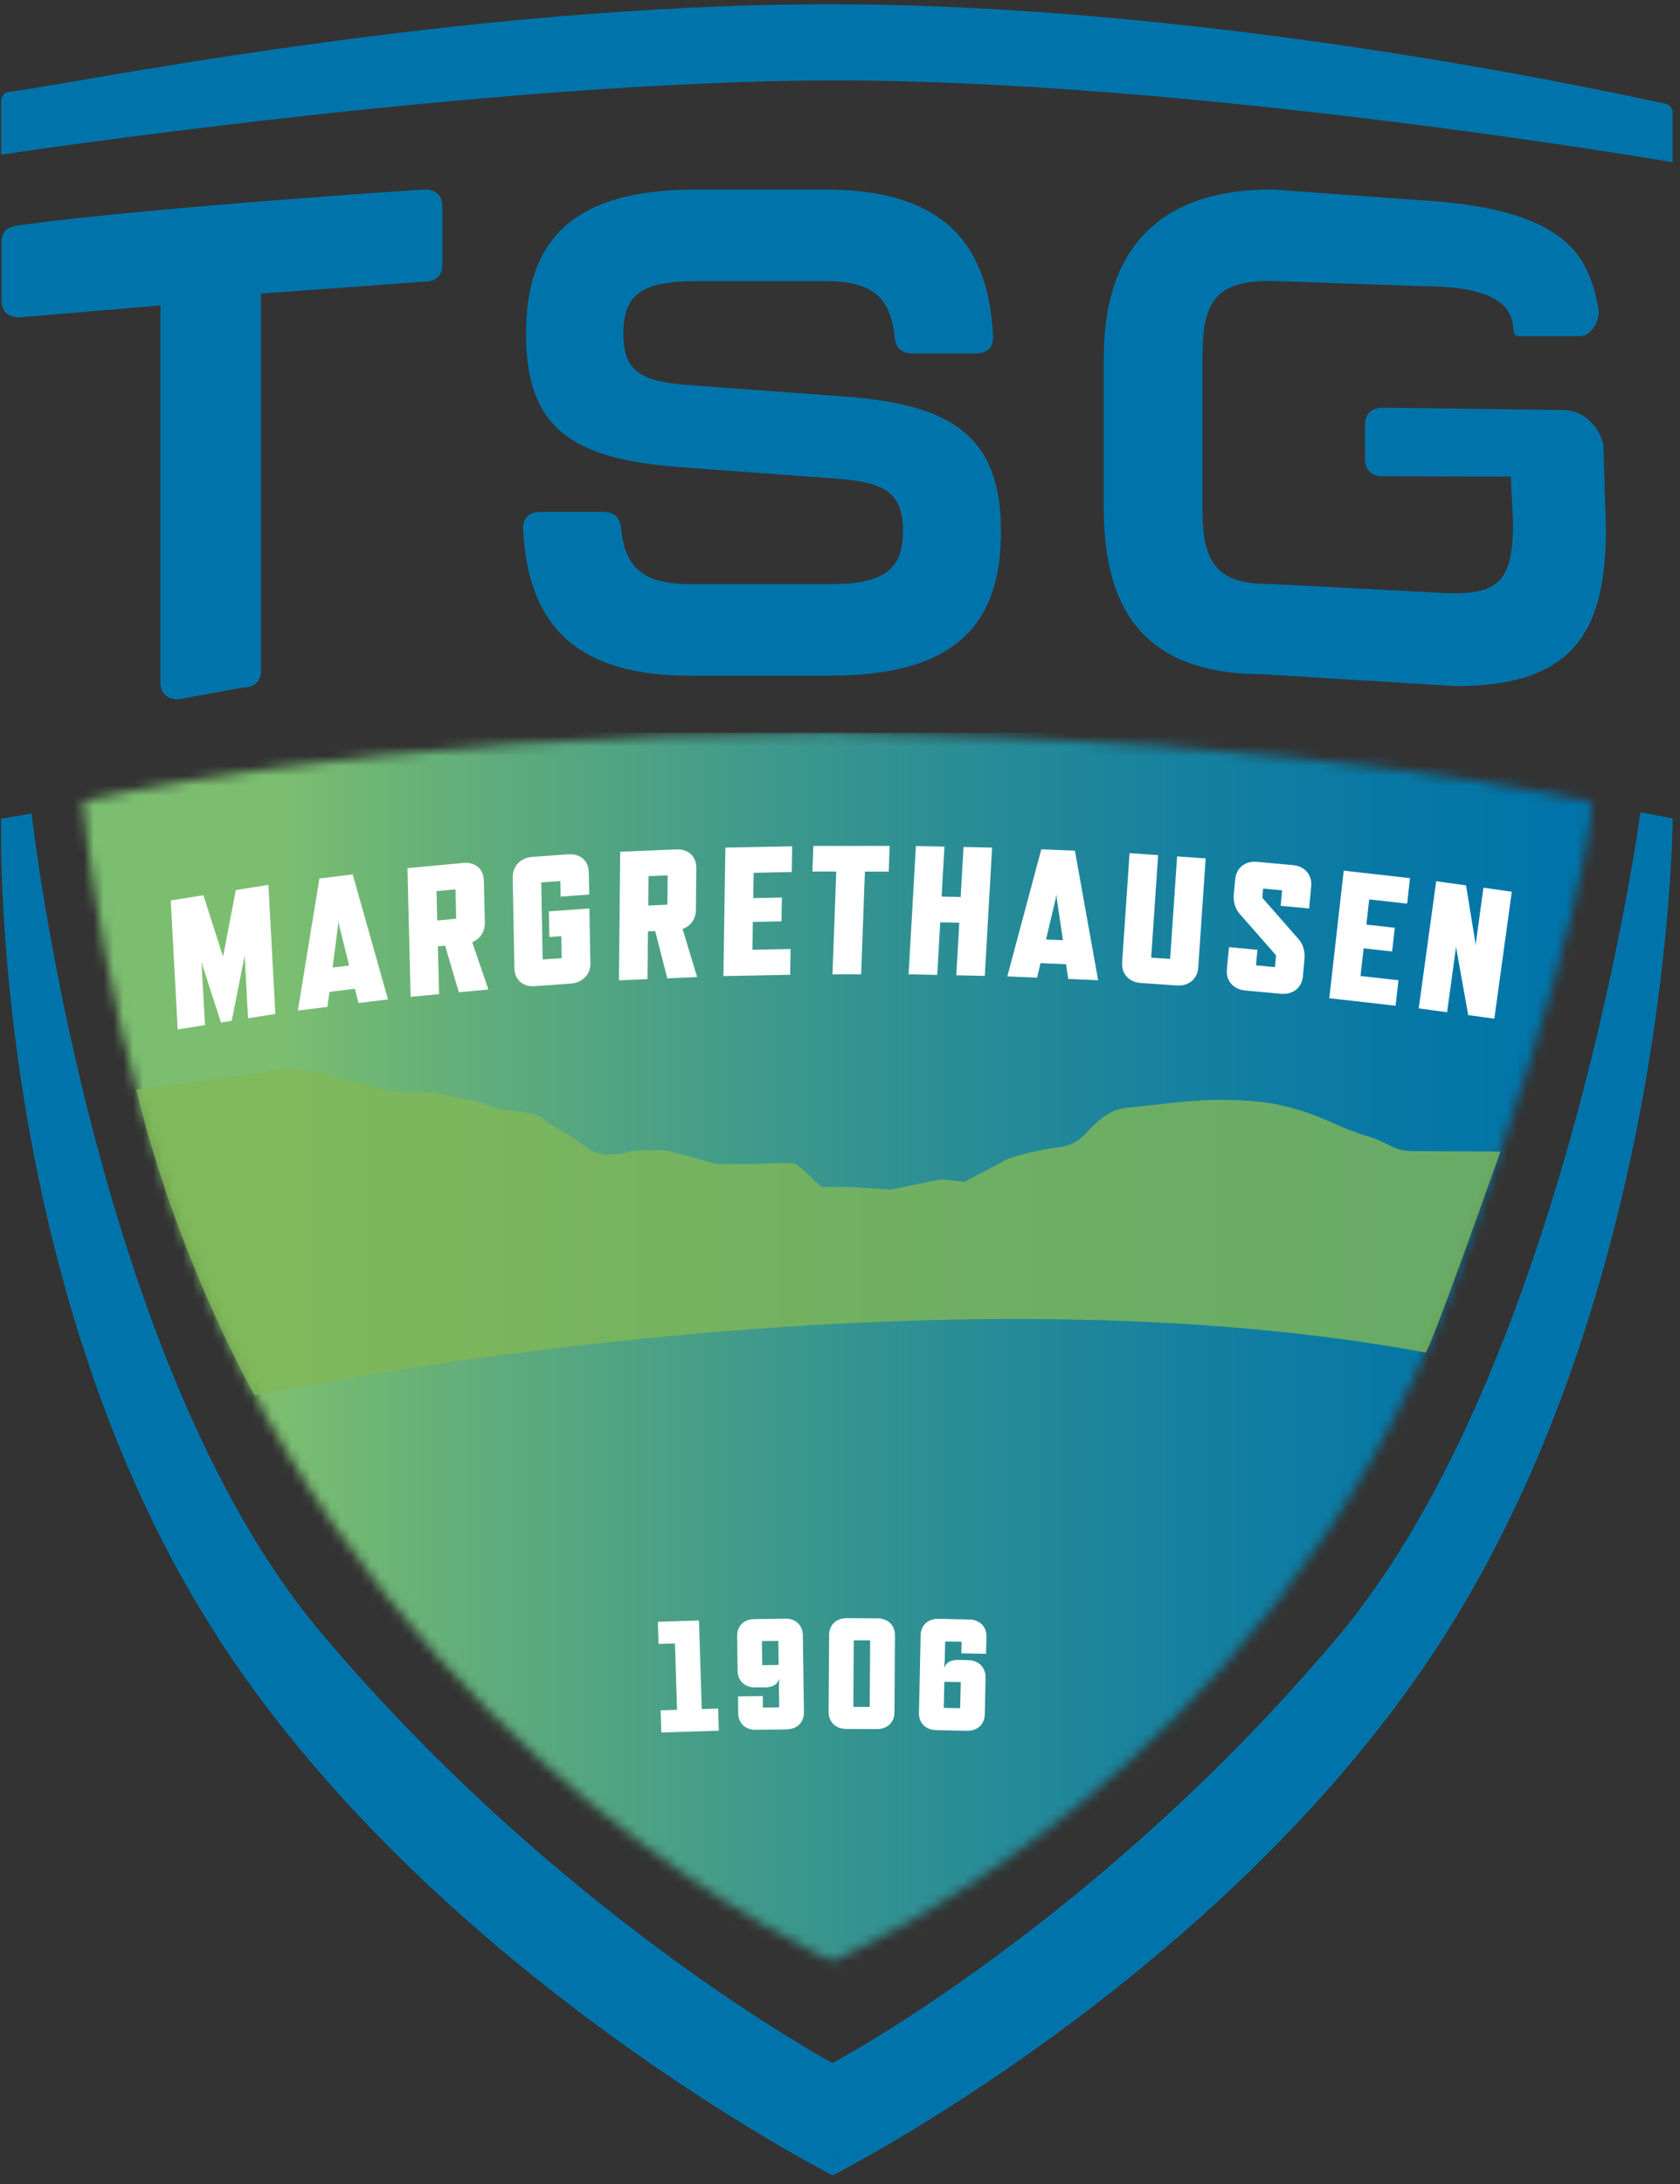
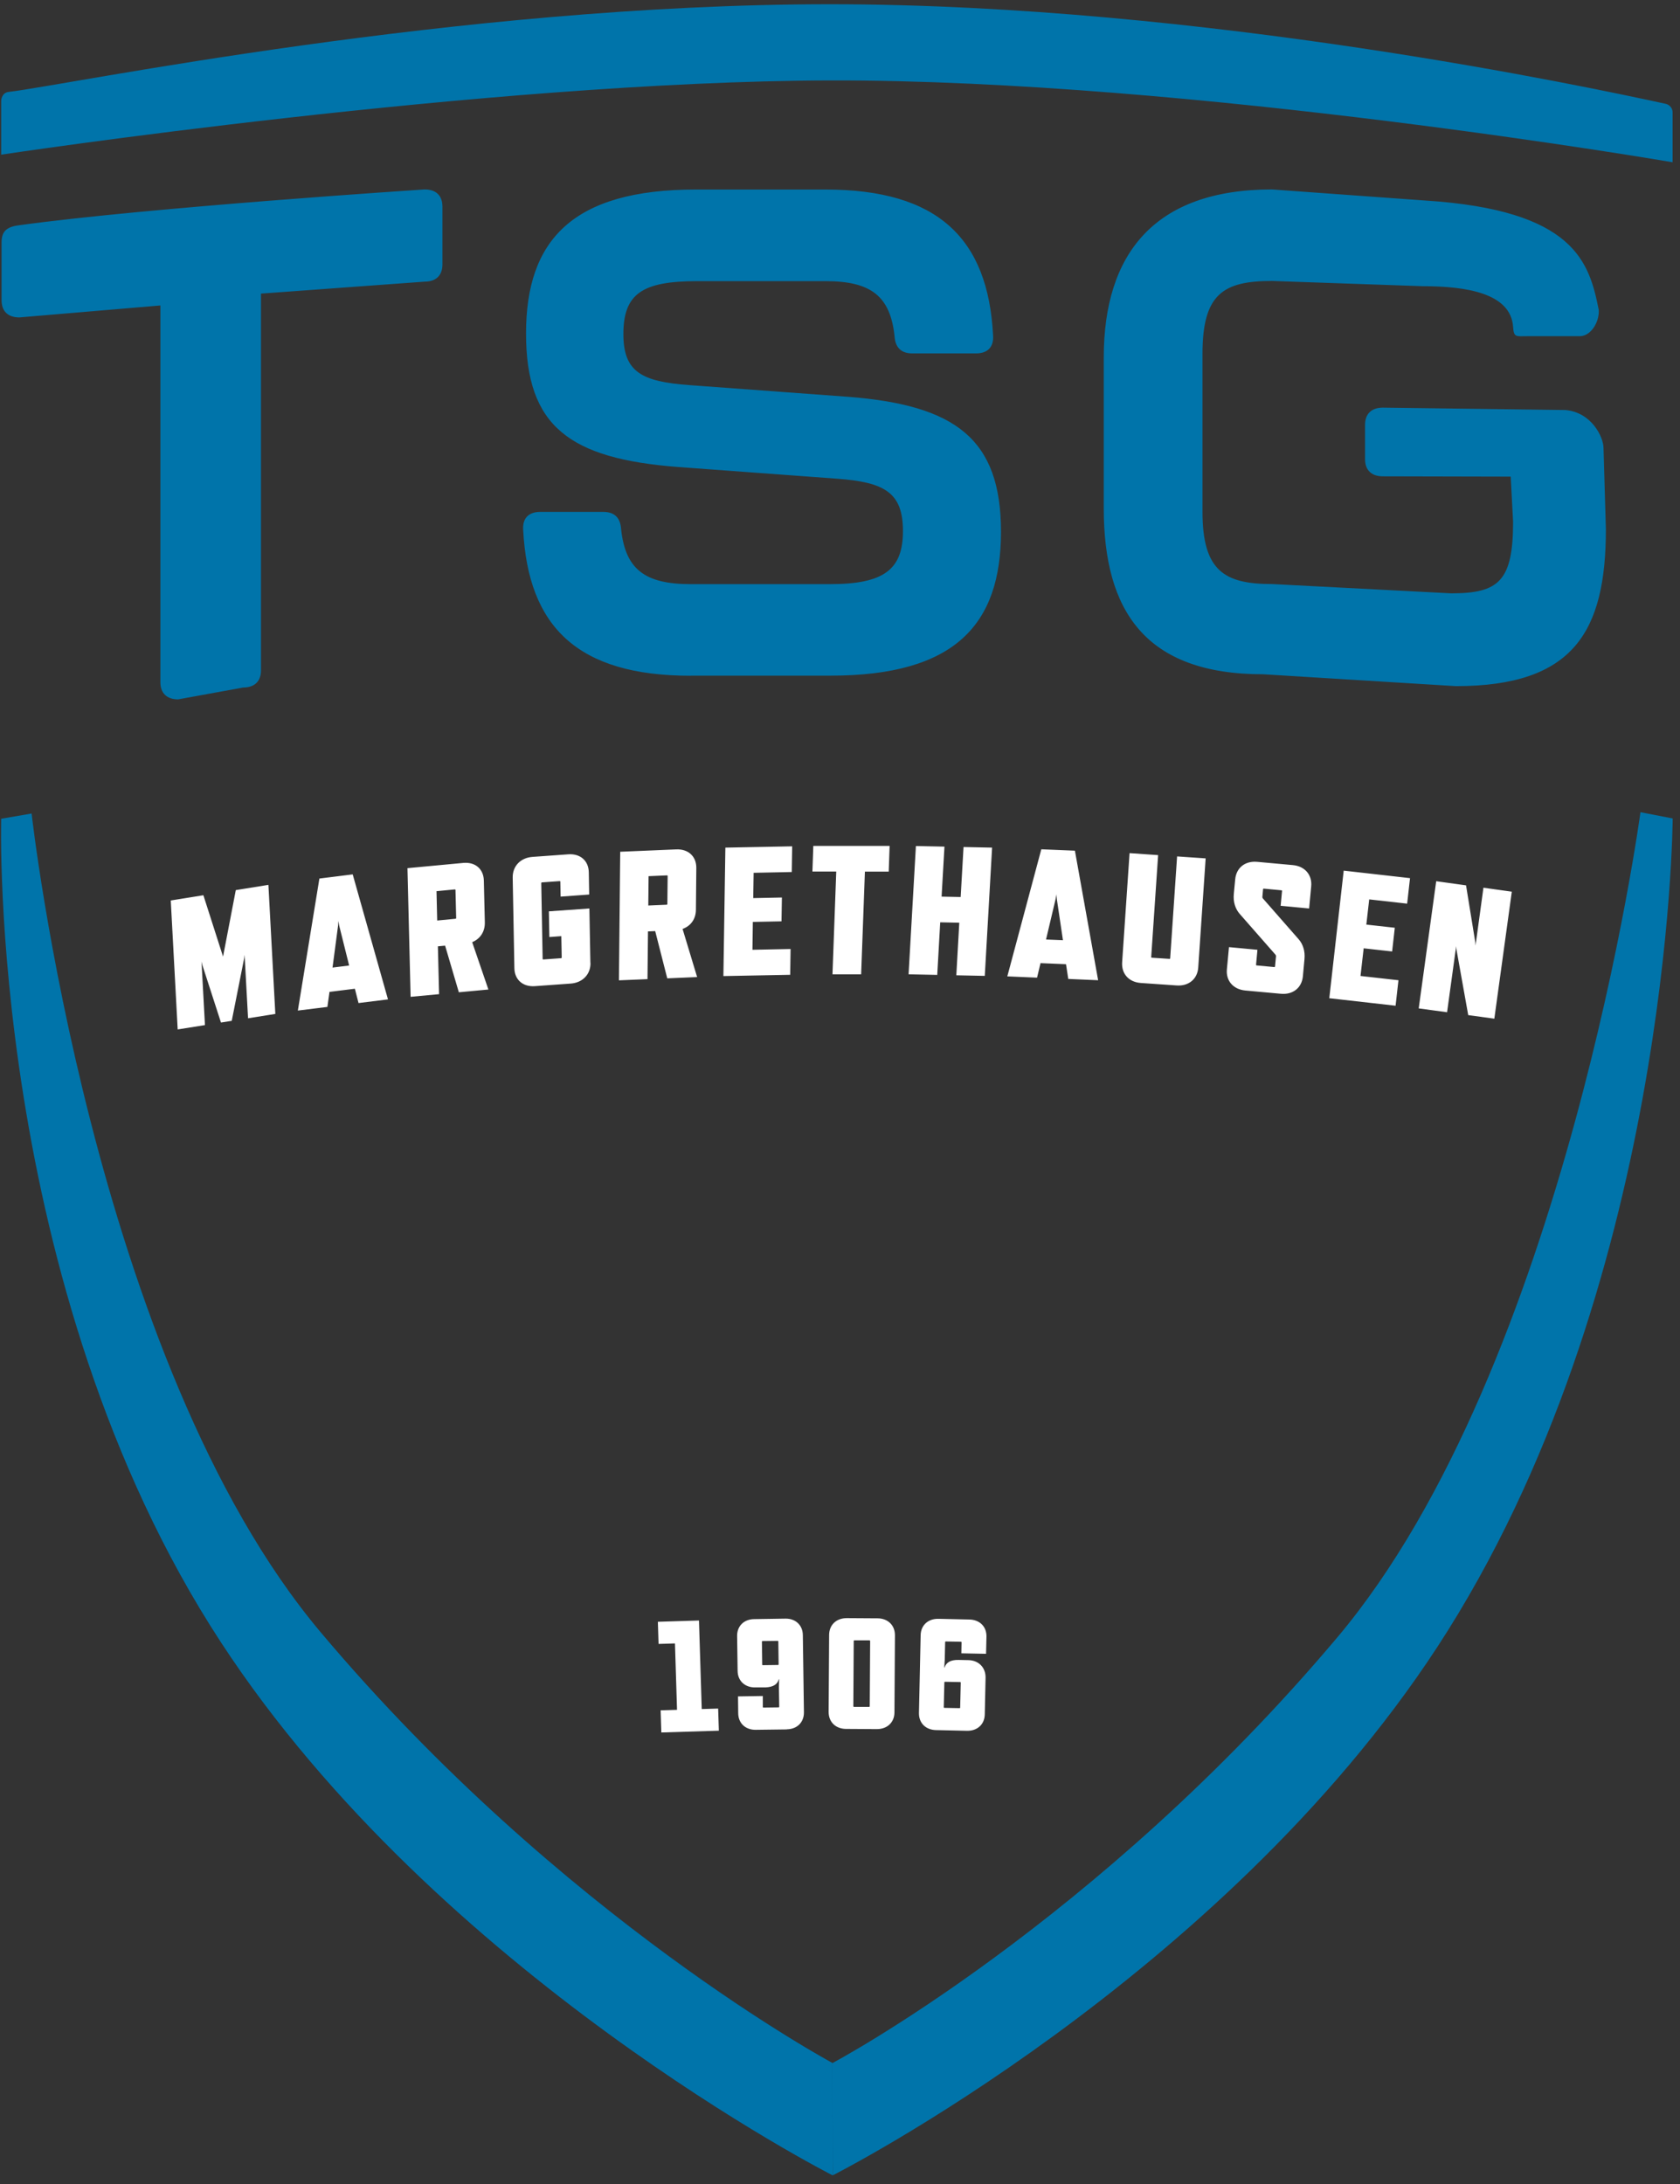
<svg xmlns="http://www.w3.org/2000/svg" width="170" height="221" viewBox="0 0 170 221" fill="none">
  <rect x="0" y="0" width="170" height="221" fill="#333333" stroke="none" />
  <path d="M2.15 83.34s7.19 54.4 30.31 81.86c24.36 28.93 52.27 43.84 52.27 43.84l-.48 11.08s-39.9-20.27-61.91-53.96C-1.26 130.03.7 83.33.7 83.33h1.45v.01z" fill="#005788" />
  <path d="M166 82.18s-7.55 56.04-30.67 83.5c-24.36 28.93-51.09 43.08-51.09 43.08l.03 11.36s39.17-19.79 61.18-53.47c23.6-36.13 23.81-83.83 23.81-83.83l-3.25-.63-.01-.01z" fill="#0074AA" />
  <path d="M3.2 82.33s6.15 55.41 29.27 82.87c24.36 28.93 51.77 43.56 51.77 43.56l.02 11.36s-39.9-20.27-61.91-53.96C-1.25 130.03.12 82.85.12 82.85l3.08-.53v.01z" fill="#0074AA" />
  <mask id="a" style="mask-type:luminance" maskUnits="userSpaceOnUse" x="8" y="74" width="154" height="125">
-     <path d="M84.18 198.43s44.2-18.18 62.81-68.3c13.59-36.6 14.14-48.93 14.14-48.93s-27.76-6.58-77.39-7.06l.44 124.28v.01zM8.42 81.08s2.06 25.1 12.1 49.05c20.42 48.72 62.66 67.84 63.66 68.3-.12-9.84.58-40.18-.38-124.28-48.18.24-75.38 6.93-75.38 6.93z" fill="#fff" />
-   </mask>
+     </mask>
  <g mask="url(#a)">
    <path d="M161.85 74.15H5.65v133.87h156.2V74.15z" fill="url(#paint0_linear_292_39)" />
  </g>
  <g style="mix-blend-mode:color-dodge" opacity=".8">
    <mask id="b" style="mask-type:luminance" maskUnits="userSpaceOnUse" x="3" y="101" width="159" height="42">
-       <path d="M161.26 101.13H3.6v40.99h157.66v-40.99z" fill="#fff" />
-     </mask>
+       </mask>
    <g mask="url(#b)">
      <path d="M13.81 110.26c4.02-.5 13.09-1.8 13.09-1.8s2.07-.52 3.11-.26 3.11.26 3.88.78c.78.52 3.37.52 4.14 1.04.78.52 3.88.52 5.18.52 1.3 0 3.88.78 4.4.78.52 0 2.85 1.04 3.62 1.04s3.11.26 3.63.78 1.55 1.04 2.85 1.81 1.81 1.55 3.11 1.81c1.3.26 3.11-.26 3.11-.26s2.85-.26 3.88 0c1.04.26 4.66 1.29 4.66 1.29h3.63c.78 0 3.88-.26 4.4 0 .52.26 2.59 2.33 2.59 2.33h2.85l4.14.26 5.18-1.04 2.33.26 4.4-2.33s.52-.26 2.85-.78 2.85-.26 4.14-1.04c1.29-.78 2.33-3.11 5.18-3.37 2.85-.26 5.96-.78 9.32-.78 3.36 0 5.44.26 8.03 1.04 2.59.78 4.14 1.81 6.73 2.59 2.59.78 2.59 1.55 4.92 1.55s8.67.05 8.67.05-7.19 20.37-7.59 20.33c-52-9.64-118.47 4.34-118.47 4.34s-7.89-13.86-11.98-30.95" fill="#81B856" />
    </g>
  </g>
  <path d="M127.82 68.23l19.5 1.2c11.92 0 15.18-5.52 15.18-15.9l-.24-8.19c0-1.11-1.2-3.61-3.85-3.85l-18.48-.24c-1.15 0-1.8.63-1.8 1.74v3.47c0 1.11.65 1.74 1.8 1.74l12.94.03.24 4.58c0 5.99-1.45 7.23-6.26 7.23l-18.13-.94c-4.81 0-7.04-1.32-7.04-7.32V35.82c0-6.06 2.08-7.39 7.04-7.39l15.24.53c4.45 0 8.91.72 9.15 4.1.07 1.12.3.96 1.44.96h5.3c1.15 0 2-1.46 1.93-2.65-.96-4.82-2.41-10.12-17.59-11.08l-15.48-1.12c-11.92 0-17.02 6.55-17.02 17v15.26c0 10.38 4.2 16.8 16.12 16.8m-57.91.14h14.15c12.57 0 17.24-5.16 17.24-14.56s-4.6-12.82-15.51-13.66l-16.02-1.18c-4.81-.35-6.68-1.32-6.68-5.16 0-4.11 1.94-5.36 7.47-5.36h13c4.6 0 6.54 1.53 6.97 5.57.07 1.12.65 1.74 1.79 1.74h6.46c1.15 0 1.8-.63 1.72-1.81-.5-9.83-5.6-14.77-16.95-14.77H70.4c-12.5 0-17.17 5.16-17.17 14.56s4.38 12.68 15.44 13.52l16.02 1.18c4.81.35 6.68 1.39 6.68 5.3s-1.94 5.37-7.4 5.37H69.89c-4.67 0-6.61-1.53-7.04-5.57-.07-1.12-.65-1.74-1.8-1.74h-6.39c-1.15 0-1.8.63-1.72 1.81.5 9.83 5.53 14.77 16.95 14.77m-51.87 2.39l6.59-1.2c1.15 0 1.8-.63 1.8-1.74V29.71l16.56-1.21c1.15 0 1.8-.63 1.8-1.74v-5.85c0-1.12-.65-1.74-1.8-1.74 0 0-27.94 1.82-41.01 3.62-1.31.16-1.8.63-1.8 1.74v5.85c0 1.12.65 1.74 1.8 1.74l14.27-1.21v38.12c0 1.11.65 1.74 1.8 1.74M.89 9.3C6.88 8.6 46.2.43 83.98.43s77.19 8.47 84.59 10.08c.18.04.68.27.68.87v5.04s-48.66-8.37-85.27-8.28C49.28 8.23.12 15.65.12 15.65v-5.43s0-.83.76-.92h.01z" fill="#0074AA" />
  <path d="M97.22 170.26l-.06 2.54s-.02.05-.05.05l-1.56-.03s-.05-.02-.05-.05l.06-2.54s.02-.05.05-.05l1.56.03s.05.02.05.05zm2.43 3.22l.08-3.71c.02-1.01-.68-1.76-1.73-1.78l-1-.02c-.85-.02-1.26.28-1.42.77h-.03l.05-.8.04-1.79s.02-.05.05-.05l1.56.03s.05.02.05.05l-.02 1.12 2.5.05.04-1.74c.02-1.01-.68-1.71-1.73-1.73l-3.13-.07c-1.05-.02-1.78.65-1.8 1.66l-.17 7.87c-.02 1.01.68 1.71 1.73 1.73l3.13.07c1.05.02 1.78-.65 1.8-1.66zm-13.3-.82l.04-6.62s.02-.05.05-.05H88s.05.03.05.06l-.04 6.62s-.02.05-.05.05H86.4s-.05-.03-.05-.06zm4.16.62l.05-7.81c0-1.01-.71-1.7-1.75-1.71l-3.13-.02c-1.05 0-1.77.68-1.78 1.69l-.05 7.81c0 1.01.71 1.7 1.75 1.71l3.13.02c1.05 0 1.77-.68 1.78-1.68m-11.77-4.81l-1.56.02s-.05-.01-.05-.05l-.03-2.34s.02-.05.05-.05l1.56-.02s.05.01.05.05l.03 2.34s-.02.05-.05.05zm.87 6.51c1.05-.01 1.75-.71 1.74-1.72l-.11-7.81c-.01-1.01-.74-1.69-1.77-1.67l-3.16.05c-1.03.01-1.74.71-1.72 1.72l.05 3.52c.01 1.01.74 1.69 1.79 1.67h1.01c.85-.03 1.24-.34 1.37-.83h.03l-.02.8.03 2s-.02.05-.05.05l-1.56.02s-.05-.01-.05-.05v-1.12l-2.51.04.02 1.71c.01 1.01.74 1.69 1.79 1.67l3.13-.04-.01-.01zm-6.87.14l-.07-2.24-1.66.05-.28-8.96-4.16.13.07 2.24 1.66-.05.21 6.72-1.66.05.07 2.24 5.82-.18zM151.21 103.1l1.77-12.87-2.87-.4-.8 5.85-.02-.3-.94-5.79-3.02-.42-1.77 12.87 2.87.39.92-6.69.02.28 1.2 6.7 2.64.36v.02zm-9.99-1.33l.29-2.58-3.84-.43.32-2.8 2.88.32.27-2.4-2.88-.32.29-2.55 3.84.43.29-2.58-6.71-.76-1.46 12.91 6.71.76zm-12.1-5.01l-.1 1.05s-.03.05-.06.05l-1.81-.17s-.06-.02-.05-.06l.14-1.52-2.88-.27-.21 2.24c-.11 1.16.63 2.03 1.86 2.15l3.61.33c1.21.11 2.11-.6 2.22-1.77l.16-1.74c.08-.83-.17-1.53-.59-2.01l-3.63-4.14s-.05-.08-.04-.14l.07-.79s.03-.05.06-.05l1.81.17s.06.02.05.06l-.14 1.51 2.88.27.21-2.24c.11-1.16-.64-2.04-1.86-2.15l-3.61-.33c-1.23-.11-2.11.61-2.22 1.77l-.14 1.48c-.08.83.17 1.53.59 2.01l3.63 4.14s.05.08.05.13m-7.87 1.16l.75-11.04-2.89-.2-.7 10.32s-.02.05-.06.05l-1.81-.12s-.06-.02-.05-.06l.7-10.32-2.89-.2-.75 11.04c-.08 1.17.68 2.02 1.91 2.1l3.62.25c1.21.08 2.1-.66 2.17-1.83m-15.4-2.83l.97-4.1.08-.46.04.47.62 4.17-1.7-.07-.01-.01zm2.26 4l3.01.13-2.35-13.11-3.4-.14-3.44 12.86 3.01.13.35-1.47 2.58.11.23 1.5.01-.01zm-8.46-.31l.74-12.98-2.89-.06-.29 5.06-1.93-.04.29-5.06-2.89-.06-.74 12.98 2.9.06.3-5.32 1.93.04-.3 5.32 2.89.06h-.01zM89.93 88.2l.09-2.6H82.3l-.09 2.59h2.41l-.38 10.4h2.9l.38-10.39h2.41zm-9.97 10.43l.04-2.6-3.86.08.04-2.82 2.9-.06.04-2.41-2.9.06.04-2.56 3.86-.08.04-2.6-6.76.13-.2 13 6.76-.13v-.01zm-14.33-9.97l1.87-.08s.06.02.06.05l-.03 2.86s-.02.06-.06.06l-1.87.08.03-2.97zm4.91 10.2L69.07 94c.83-.3 1.34-1 1.35-1.93l.04-4.24c.01-1.17-.81-1.93-2.03-1.88l-5.67.24-.13 13.01 2.89-.12.05-4.83.73-.03L67.52 99l3.01-.13.01-.01zm-10.8-1.43l-.1-5.5-4.1.29.05 2.6 1.21-.09.04 2.17s-.02.06-.06.06l-1.81.13s-.06-.01-.06-.05l-.14-7.69s.02-.06.06-.06l1.81-.13s.06.01.06.05l.03 1.52 2.89-.21-.04-2.25c-.02-1.17-.86-1.91-2.08-1.82l-3.62.26c-1.21.09-2.03.94-2 2.12l.17 9.14c.02 1.17.86 1.91 2.08 1.82l3.62-.26c1.21-.09 2.03-.94 2-2.11m-15.58-7.24l1.86-.18s.06.01.06.05l.07 2.86s-.02.06-.06.06l-1.86.18-.07-2.98v.01zm5.25 9.95l-1.64-4.79c.82-.34 1.3-1.07 1.28-2l-.1-4.24c-.03-1.17-.87-1.89-2.08-1.78l-5.65.53.32 13.02 2.88-.27-.12-4.84.73-.07 1.39 4.72 3-.28h-.01zM33.65 97.9l.56-4.24.03-.47.08.46 1.01 4.05-1.69.21.01-.01zm2.62 3.6l2.99-.37-3.57-12.65-3.37.42-2.18 13.36 2.99-.37.21-1.52 2.57-.32.37 1.45h-.01zm-8.41 1.09l-.7-13.05-3.3.53-1.29 6.73-1.99-6.21-3.3.53.7 13.05 2.76-.44-.35-6.43.08.33 1.89 5.84 1.09-.17 1.26-6.35.04-.34.35 6.43 2.76-.44v-.01z" fill="#fff" />
  <defs>
    <linearGradient id="paint0_linear_292_39" x1="7.342" y1="139.916" x2="160.632" y2="139.916" gradientUnits="userSpaceOnUse">
      <stop stop-color="#7BBE70" />
      <stop offset=".14" stop-color="#7BBE70" />
      <stop offset=".22" stop-color="#6AB377" />
      <stop offset=".47" stop-color="#3C988D" />
      <stop offset=".69" stop-color="#1B849D" />
      <stop offset=".87" stop-color="#0778A6" />
      <stop offset=".99" stop-color="#0074AA" />
      <stop offset="1" stop-color="#0074AA" />
    </linearGradient>
  </defs>
</svg>